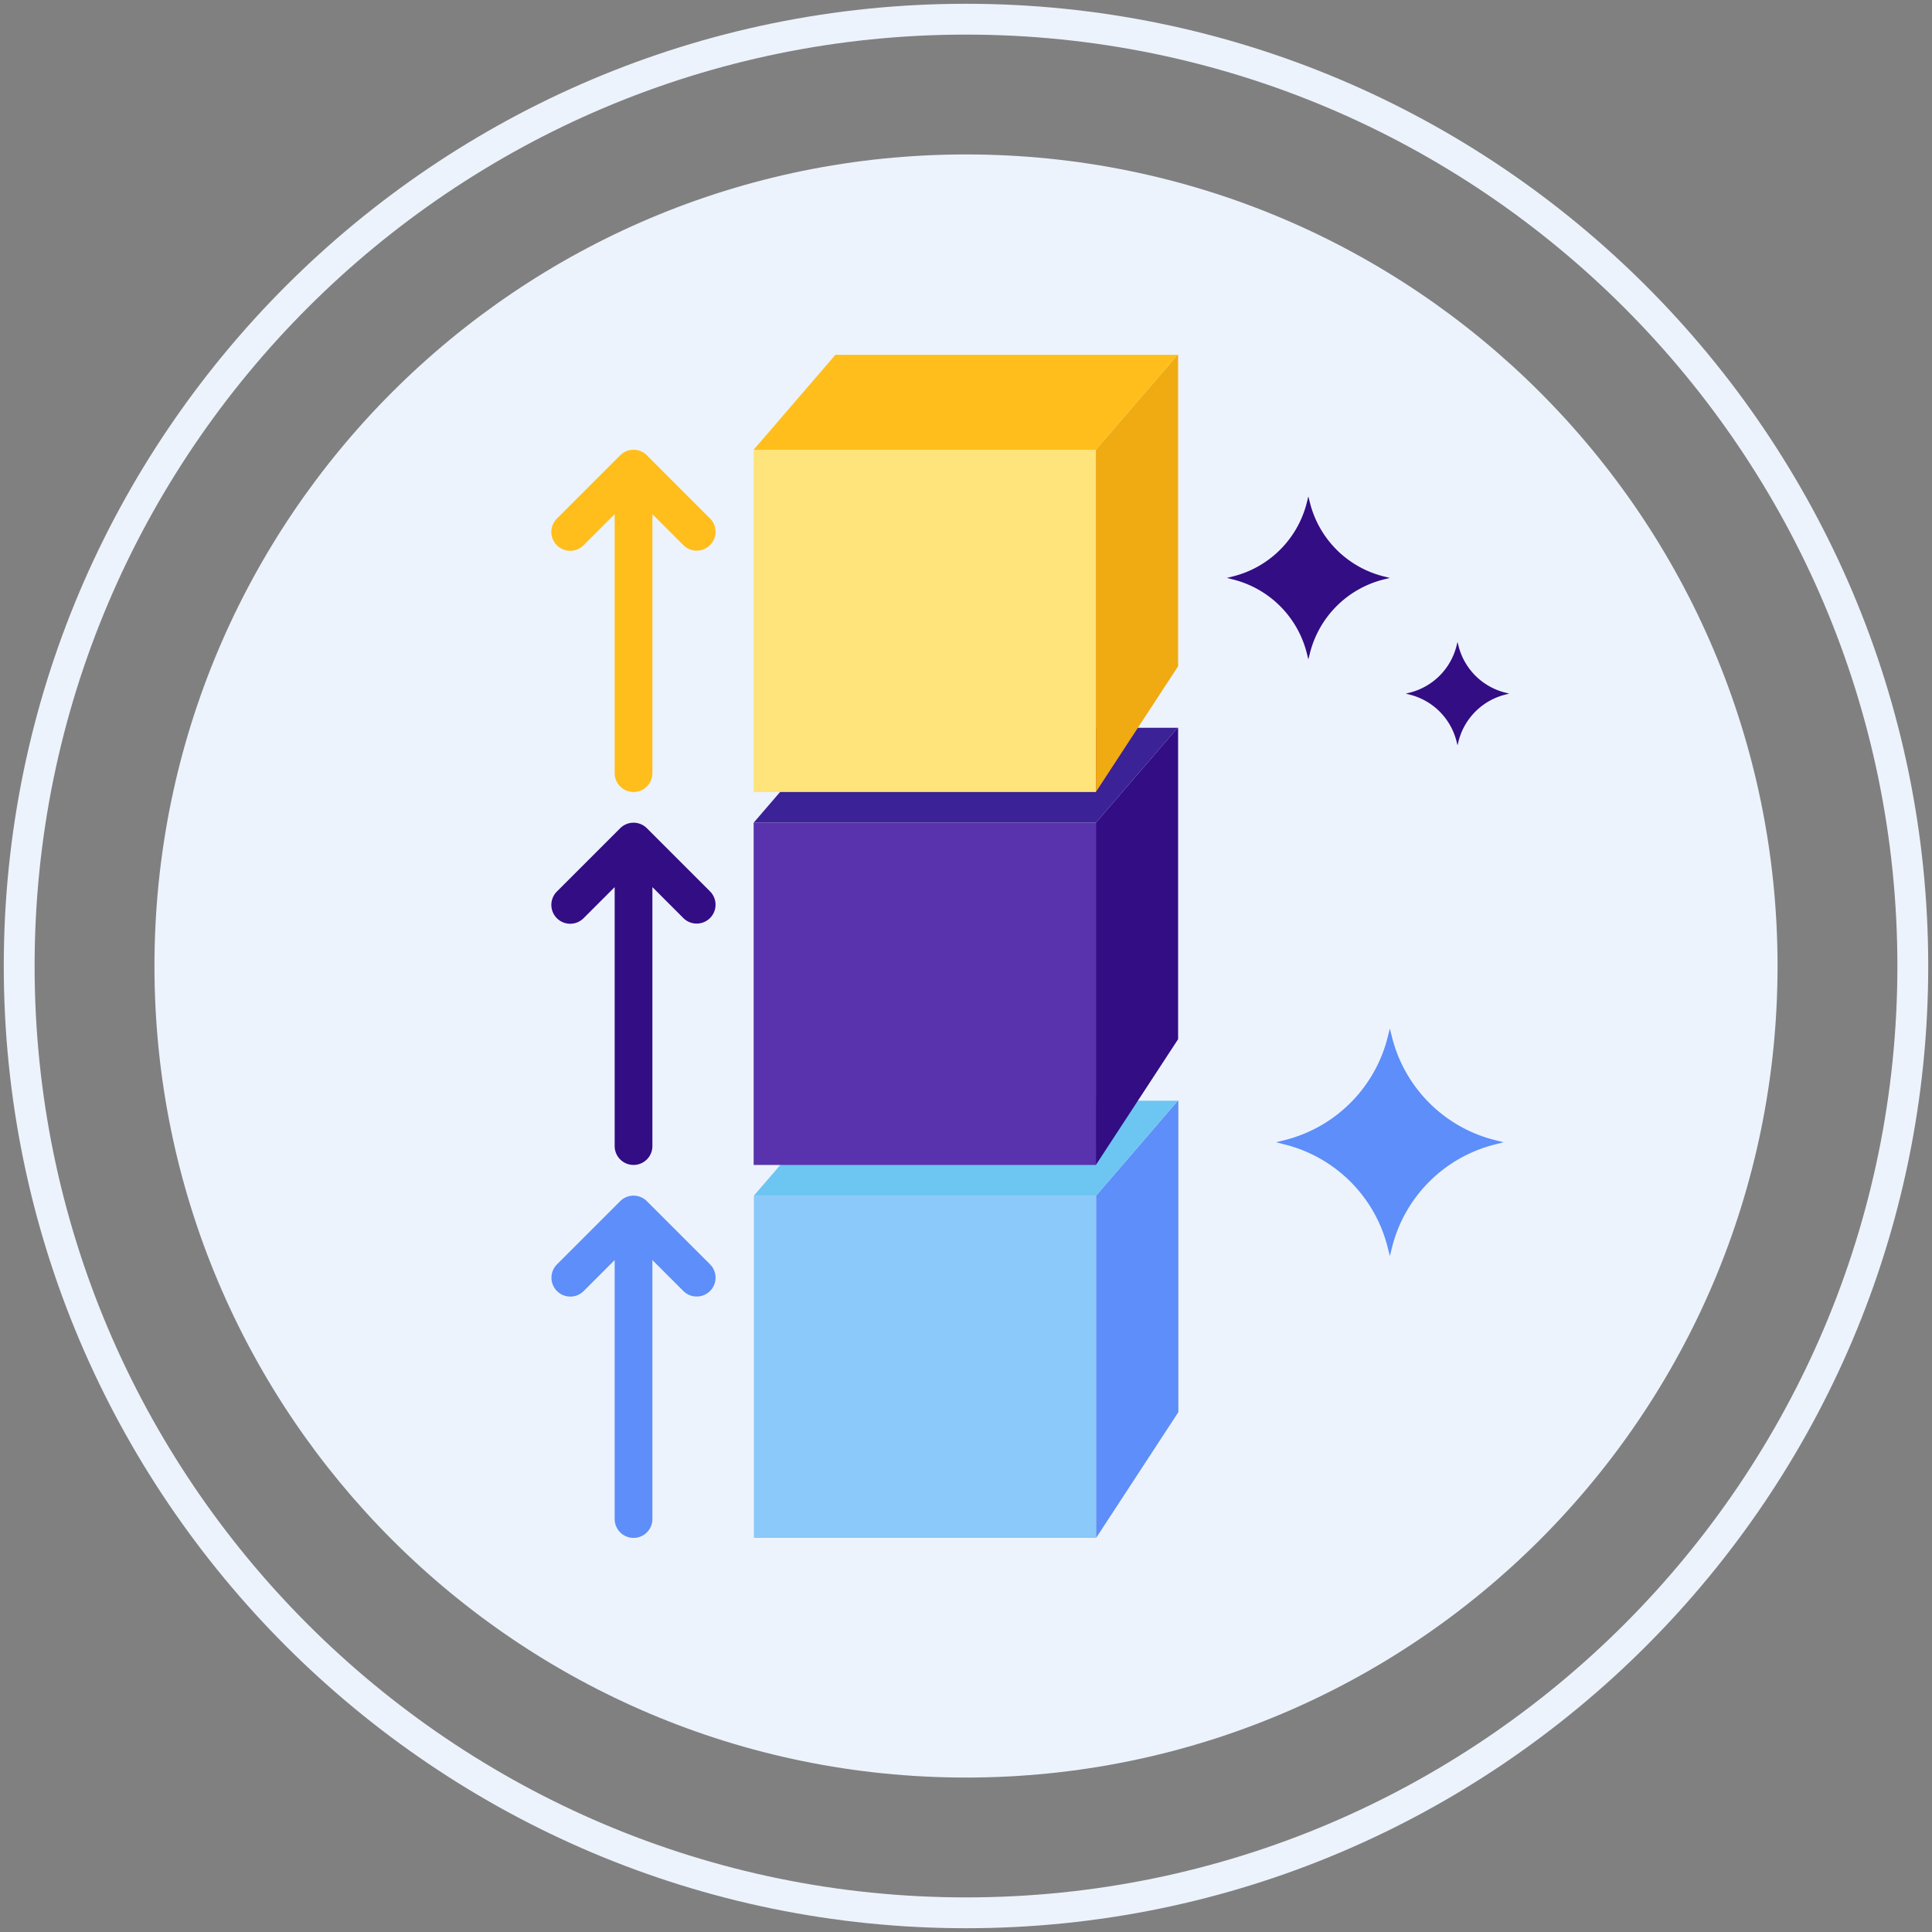
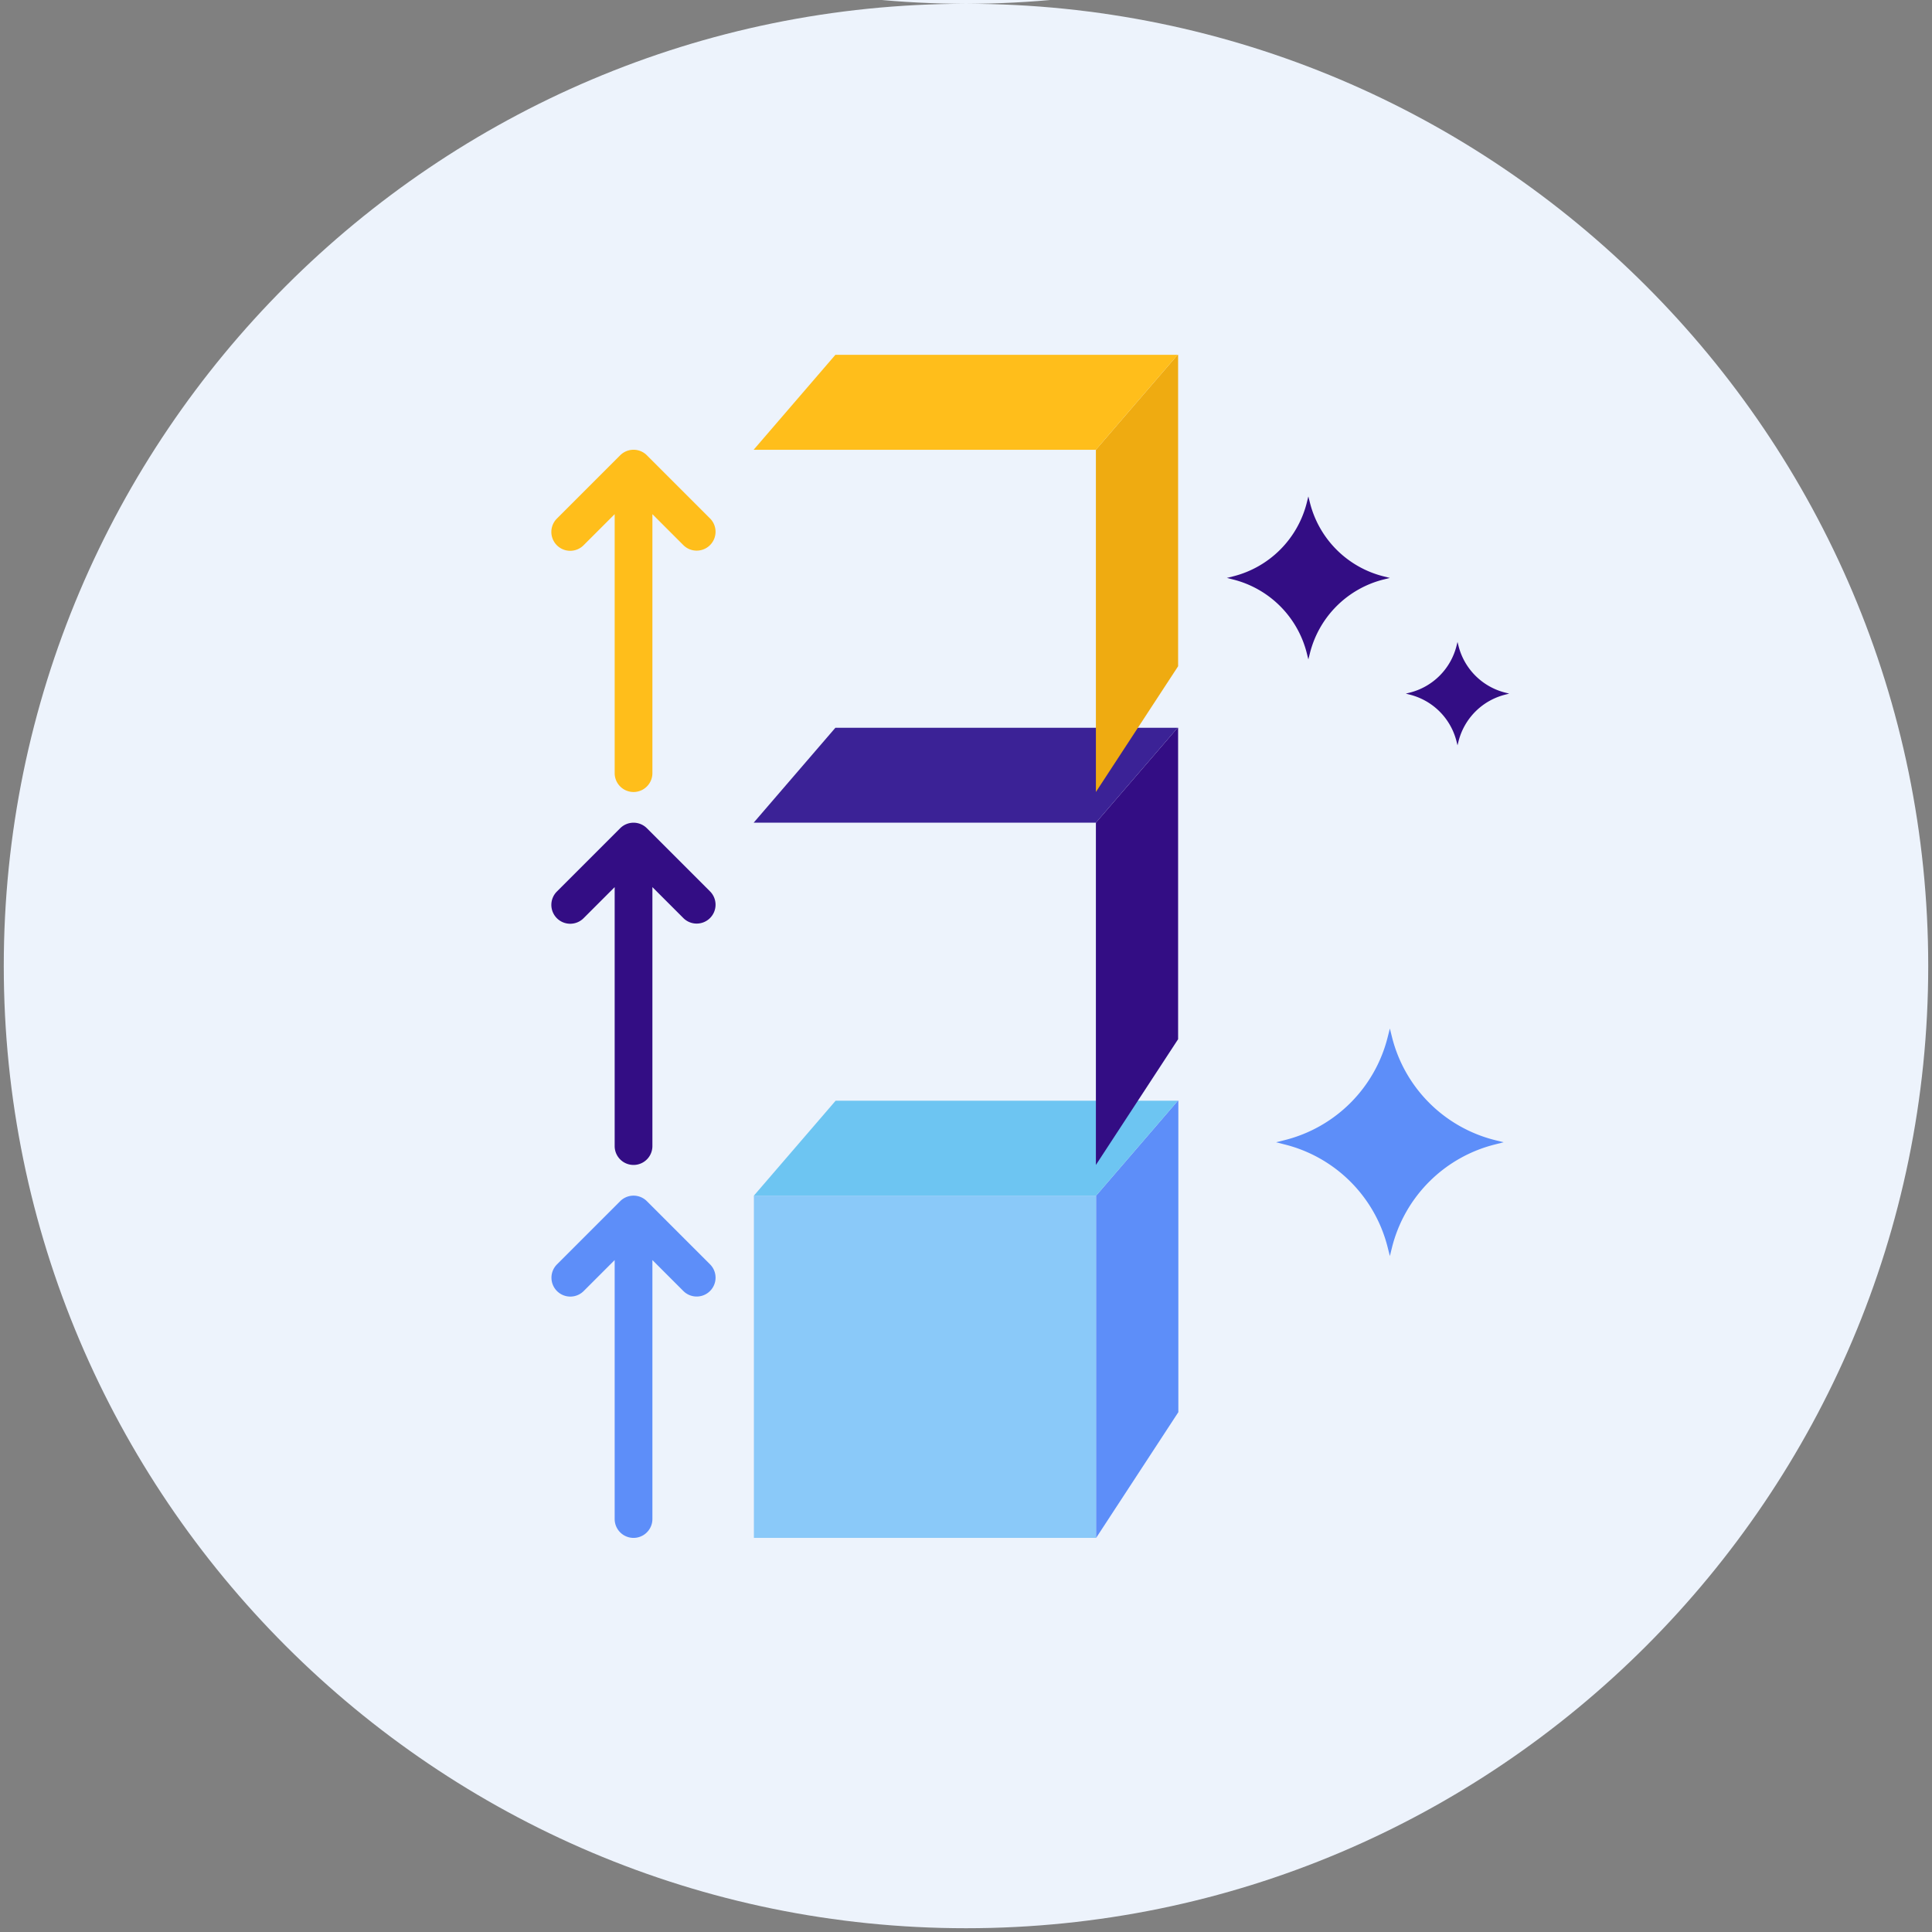
<svg xmlns="http://www.w3.org/2000/svg" class="svg-icon" style="width: 1em; height: 1em;vertical-align: middle;fill: currentColor;overflow: hidden;" viewBox="0 0 1024 1024" version="1.1">
  <rect x="0" y="0" width="1024" height="1024" fill="#808080" stroke="none" />
  <path d="M512.008 81.856c-237.562 0-430.14 192.588-430.14 430.15 0 237.55 192.578 430.134 430.14 430.134 237.546 0 430.132-192.584 430.132-430.134 0-237.562-192.586-430.15-430.132-430.15z" fill="#EDF3FC" />
-   <path d="M512.008 2.002C230.786 2.002 2 230.786 2 512.006 2 793.218 230.786 1022 512.008 1022 793.222 1022 1022 793.218 1022 512.006 1022 230.786 793.222 2.002 512.008 2.002z m0 1003.66c-272.21 0-493.664-221.454-493.664-493.656 0-272.21 221.454-493.668 493.664-493.668 272.204 0 493.648 221.458 493.648 493.668 0 272.202-221.446 493.656-493.648 493.656z" fill="#EDF3FC" />
+   <path d="M512.008 2.002C230.786 2.002 2 230.786 2 512.006 2 793.218 230.786 1022 512.008 1022 793.222 1022 1022 793.218 1022 512.006 1022 230.786 793.222 2.002 512.008 2.002z c-272.21 0-493.664-221.454-493.664-493.656 0-272.21 221.454-493.668 493.664-493.668 272.204 0 493.648 221.458 493.648 493.668 0 272.202-221.446 493.656-493.648 493.656z" fill="#EDF3FC" />
  <path d="M733.364 305.492a53.77 53.77 0 0 1-39.082-39.09l-0.83-3.29-0.814 3.29a53.784 53.784 0 0 1-39.096 39.09l-3.276 0.822 3.276 0.822a53.776 53.776 0 0 1 39.096 39.088l0.814 3.284 0.83-3.284a53.76 53.76 0 0 1 39.082-39.088l3.29-0.822-3.29-0.822zM797.846 367.11a34.15 34.15 0 0 1-24.816-24.798l-0.518-2.08-0.518 2.08a34.126 34.126 0 0 1-24.814 24.798l-2.072 0.518 2.072 0.534a34.106 34.106 0 0 1 24.814 24.8l0.518 2.078 0.518-2.078a34.13 34.13 0 0 1 24.816-24.8l2.07-0.534-2.07-0.518z" fill="#330D84" />
  <path d="M399.576 633.714h181.398v181.398h-181.398z" fill="#8AC9F9" />
  <path d="M624.294 583.408l-43.32 50.306v181.4l43.576-66.644v-165.062z" fill="#5D8EF9" />
  <path d="M442.896 583.408l-43.32 50.306h181.398l43.32-50.306z" fill="#6DC5F2" />
-   <path d="M399.45 436.046h181.398v181.4h-181.398z" fill="#5932AE" />
  <path d="M624.166 385.738l-43.318 50.308v181.4l43.574-66.646v-165.062z" fill="#330D84" />
  <path d="M442.768 385.738l-43.318 50.308h181.398l43.318-50.308z" fill="#3B2296" />
-   <path d="M399.45 238.376h181.398v181.402h-181.398z" fill="#FFE37B" />
  <path d="M624.166 188.07l-43.318 50.306v181.402l43.574-66.646V188.07z" fill="#EFAB11" />
  <path d="M442.768 188.07l-43.318 50.306h181.398l43.318-50.306z" fill="#FFBE1B" />
  <path d="M792.364 604.28a75.08 75.08 0 0 1-54.572-54.574l-1.132-4.57-1.16 4.57a75.042 75.042 0 0 1-54.576 54.574l-4.572 1.144 4.572 1.164a75.034 75.034 0 0 1 54.576 54.56l1.16 4.586 1.132-4.586a75.066 75.066 0 0 1 54.572-54.56l4.588-1.164-4.588-1.144zM376.328 670.116l-33.47-33.47a10 10 0 0 0-14.142 0l-33.47 33.47a10 10 0 1 0 14.142 14.142l16.4-16.4v137.256a10 10 0 1 0 20 0v-137.256l16.4 16.4a9.974 9.974 0 0 0 7.072 2.928c2.56 0 5.118-0.976 7.072-2.928a10.002 10.002 0 0 0-0.004-14.142z" fill="#5D8EF9" />
  <path d="M376.328 472.448l-33.47-33.47a10 10 0 0 0-14.142 0l-33.47 33.47a10 10 0 1 0 14.142 14.14l16.4-16.398v137.256a10 10 0 1 0 20 0v-137.256l16.4 16.398a9.968 9.968 0 0 0 7.072 2.93 10 10 0 0 0 7.068-17.07z" fill="#330D84" />
  <path d="M376.328 274.778l-33.47-33.47a10 10 0 0 0-14.142 0l-33.47 33.47a10 10 0 1 0 14.142 14.14l16.4-16.398v137.258a10 10 0 1 0 20 0V272.52l16.4 16.398a9.968 9.968 0 0 0 7.072 2.93 10 10 0 0 0 7.068-17.07z" fill="#FFBE1B" />
</svg>